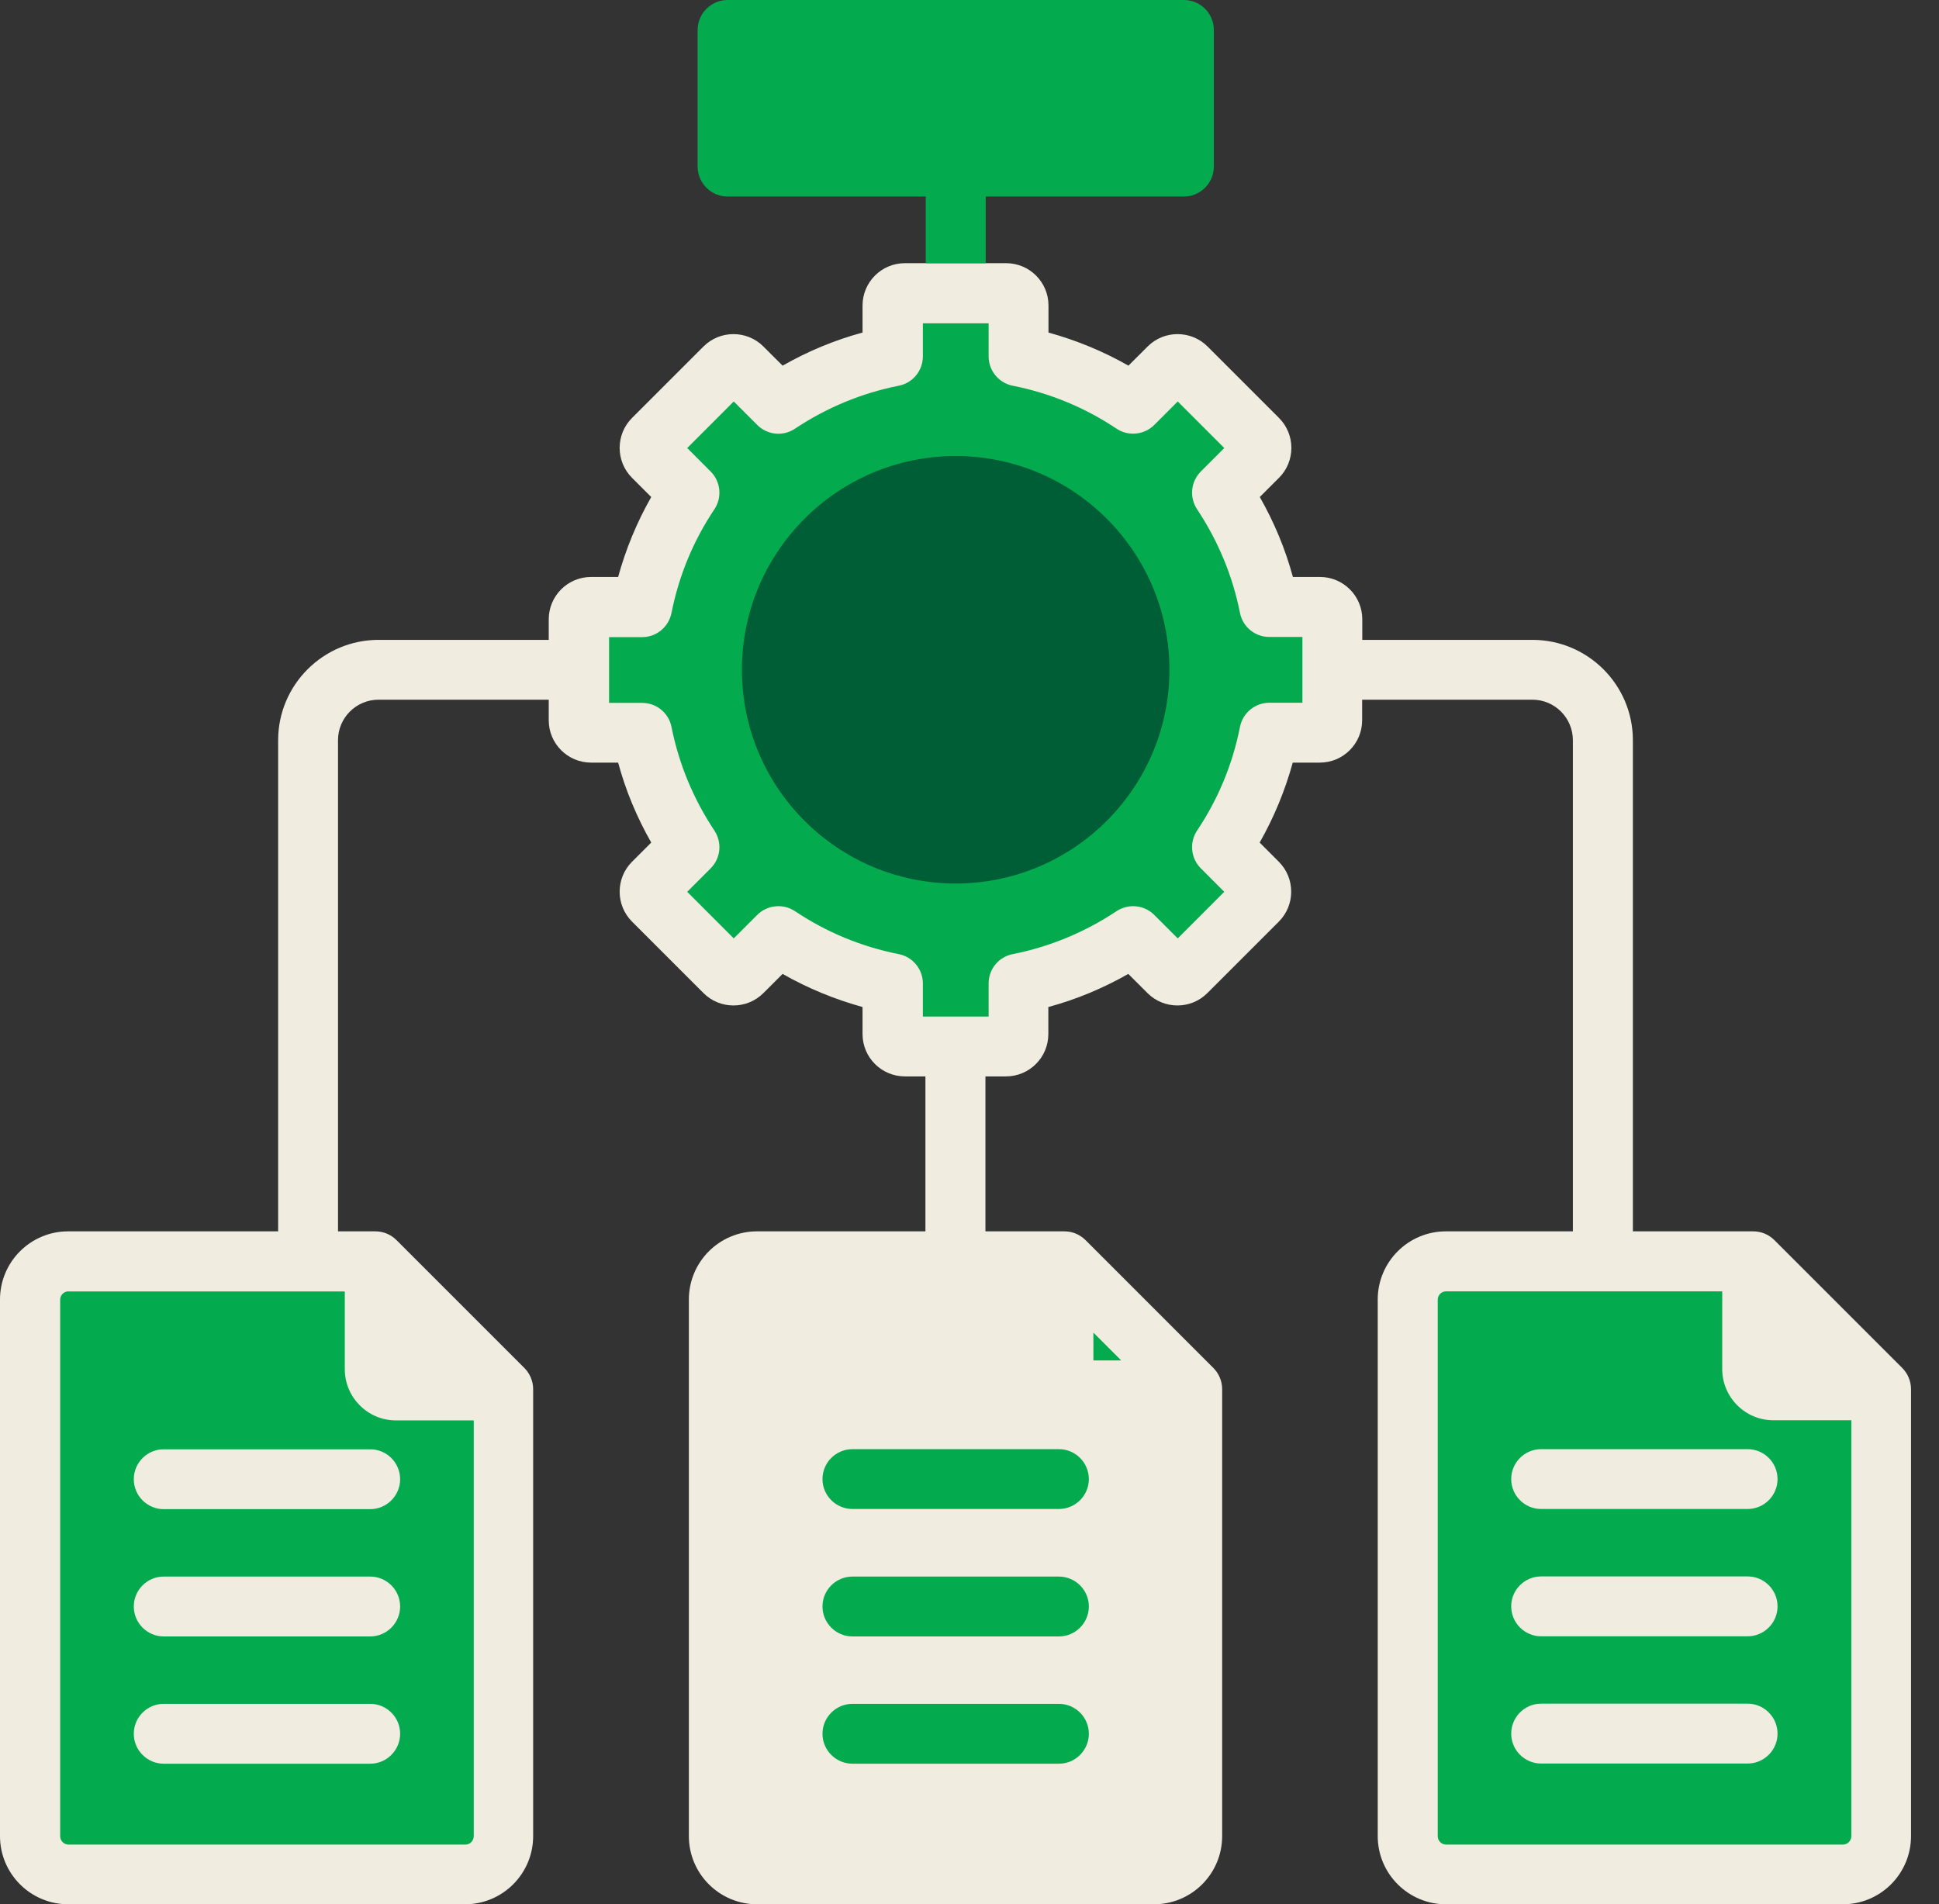
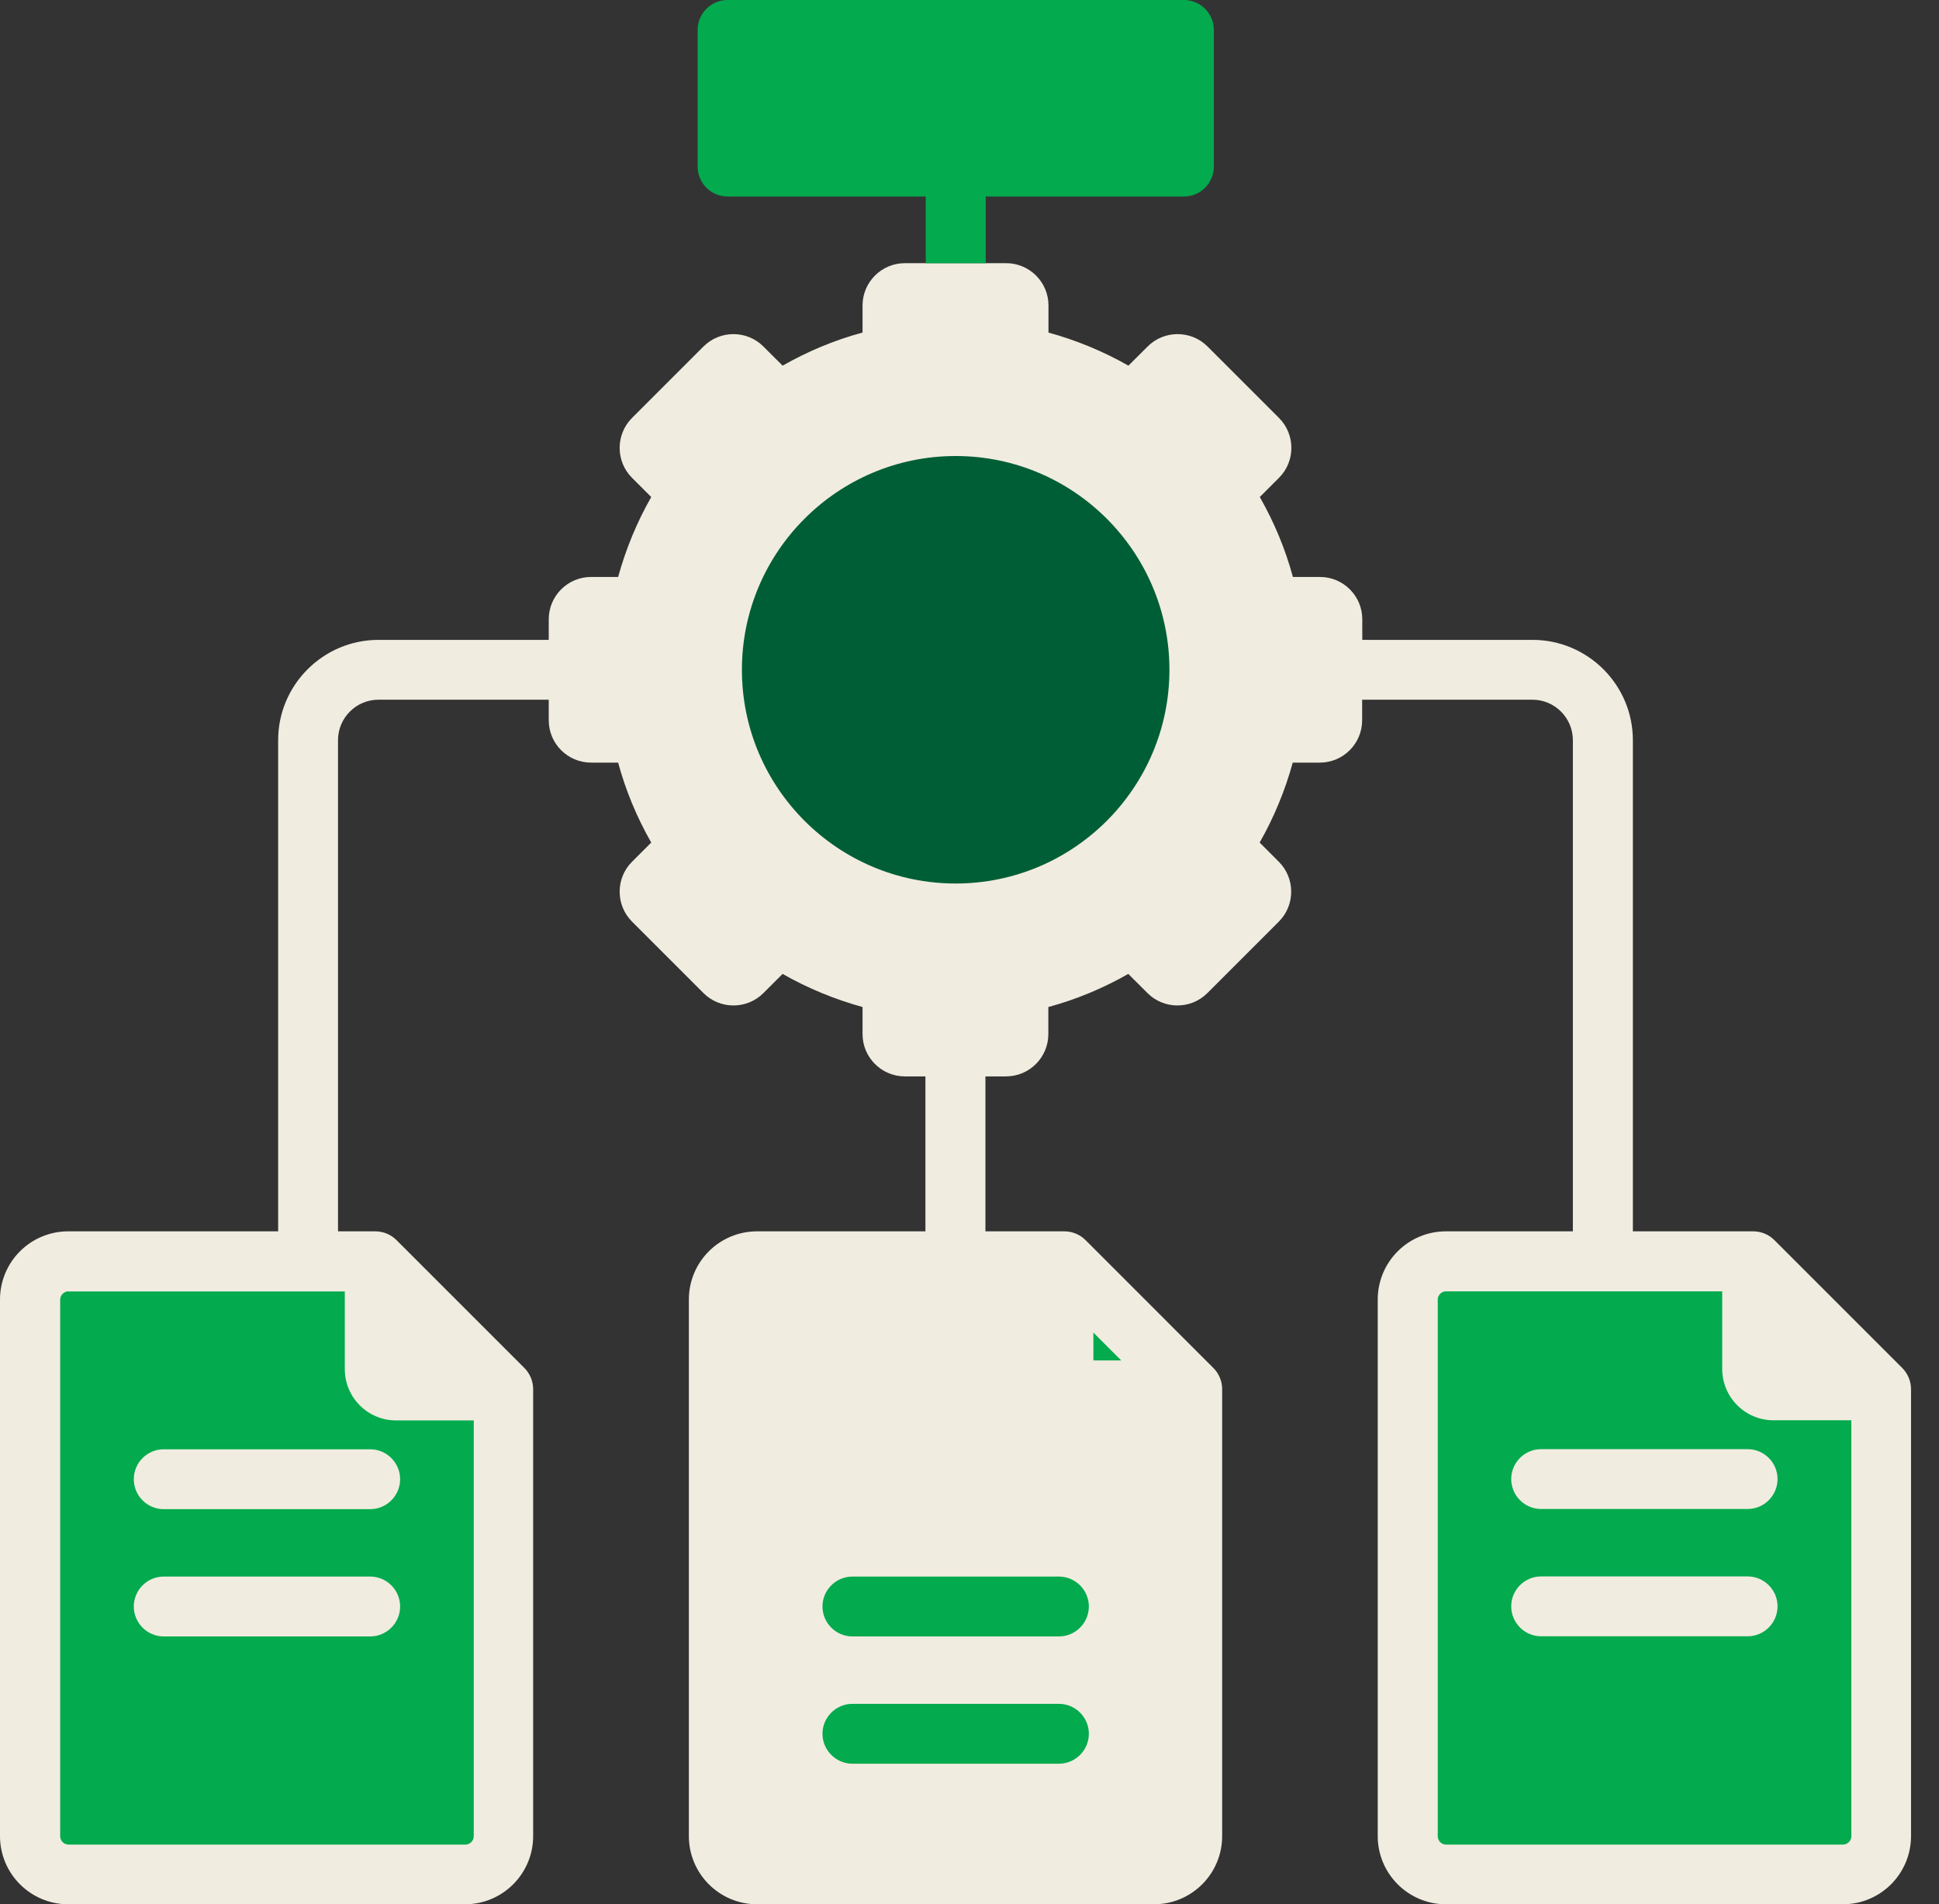
<svg xmlns="http://www.w3.org/2000/svg" width="56" height="55" viewBox="0 0 56 55" fill="none">
  <rect x="0" y="0" width="56" height="55" fill="#333333" stroke="none" />
  <path d="M28.465 7.601H29.058C29.731 7.601 30.281 8.147 30.281 8.823V9.605C31.089 9.828 31.861 10.146 32.59 10.561L33.145 10.007C33.621 9.531 34.398 9.531 34.874 10.007L36.939 12.072C37.415 12.547 37.415 13.325 36.939 13.8L36.384 14.355C36.799 15.084 37.122 15.857 37.34 16.664H38.122C38.794 16.664 39.344 17.21 39.344 17.887V18.481H44.26C45.858 18.481 47.159 19.782 47.159 21.379V35.564H50.634C50.866 35.564 51.084 35.656 51.245 35.817L54.939 39.511C55.1 39.672 55.192 39.895 55.192 40.122V53.031C55.192 54.118 54.31 55 53.223 55H41.759C40.672 55 39.79 54.118 39.79 53.031V37.533C39.79 36.446 40.672 35.564 41.759 35.564H45.426V21.379C45.426 20.733 44.902 20.209 44.256 20.209H39.34V20.803C39.34 21.476 38.794 22.026 38.117 22.026H37.336C37.113 22.833 36.795 23.606 36.38 24.335L36.934 24.89C37.41 25.365 37.41 26.142 36.934 26.618L34.869 28.683C34.394 29.159 33.616 29.159 33.141 28.683L32.586 28.129C31.857 28.544 31.084 28.867 30.277 29.085V29.866C30.277 30.539 29.731 31.089 29.054 31.089H28.46V35.564H30.739C30.971 35.564 31.189 35.656 31.351 35.817L35.044 39.511C35.206 39.672 35.297 39.895 35.297 40.122V53.031C35.297 54.118 34.415 55 33.328 55H21.864C20.777 55 19.895 54.118 19.895 53.031V37.533C19.895 36.446 20.777 35.564 21.864 35.564H26.727V31.089H26.134C25.461 31.089 24.911 30.543 24.911 29.866V29.085C24.103 28.862 23.331 28.544 22.602 28.129L22.047 28.683C21.571 29.159 20.794 29.159 20.318 28.683L18.253 26.618C17.777 26.142 17.777 25.365 18.253 24.89L18.808 24.335C18.393 23.606 18.07 22.833 17.852 22.026H17.07C16.398 22.026 15.848 21.48 15.848 20.803V20.209H10.932C10.286 20.209 9.762 20.733 9.762 21.379V35.564H10.84C11.072 35.564 11.29 35.656 11.451 35.817L15.145 39.511C15.306 39.672 15.398 39.895 15.398 40.122V53.031C15.398 54.118 14.516 55 13.429 55H1.969C0.882 55 0 54.118 0 53.031V37.533C0 36.446 0.882 35.564 1.969 35.564H8.033V21.379C8.033 19.782 9.334 18.481 10.932 18.481H15.848V17.887C15.848 17.215 16.393 16.664 17.07 16.664H17.852C18.074 15.857 18.393 15.084 18.808 14.355L18.253 13.8C17.777 13.325 17.777 12.547 18.253 12.072L20.318 10.007C20.794 9.531 21.571 9.531 22.047 10.007L22.602 10.561C23.331 10.146 24.103 9.823 24.911 9.605V8.823C24.911 8.151 25.457 7.601 26.134 7.601H26.727" fill="#F1ECE0" />
  <path d="M1.978 37.297C1.847 37.297 1.738 37.406 1.738 37.537V53.035C1.738 53.166 1.847 53.276 1.978 53.276H13.442C13.573 53.276 13.682 53.166 13.682 53.035V41.025H11.438C10.622 41.025 9.958 40.362 9.958 39.545V37.301H1.982L1.978 37.297Z" fill="#03AA4E" />
-   <path d="M30.582 41.855H24.619C24.143 41.855 23.754 42.243 23.754 42.719C23.754 43.195 24.143 43.583 24.619 43.583H30.582C31.058 43.583 31.447 43.195 31.447 42.719C31.447 42.243 31.058 41.855 30.582 41.855Z" fill="#03AA4E" />
  <path d="M23.754 50.075C23.754 50.551 24.143 50.94 24.619 50.94H30.582C31.058 50.94 31.447 50.551 31.447 50.075C31.447 49.599 31.058 49.211 30.582 49.211H24.619C24.143 49.211 23.754 49.599 23.754 50.075Z" fill="#03AA4E" />
  <path d="M24.619 47.264H30.582C31.058 47.264 31.447 46.875 31.447 46.399C31.447 45.923 31.058 45.535 30.582 45.535H24.619C24.143 45.535 23.754 45.923 23.754 46.399C23.754 46.875 24.143 47.264 24.619 47.264Z" fill="#03AA4E" />
  <path d="M31.578 39.292H32.381L31.578 38.489V39.292Z" fill="#03AA4E" />
-   <path d="M37.615 18.397H36.659C36.245 18.397 35.891 18.105 35.812 17.703C35.599 16.629 35.179 15.621 34.572 14.708C34.346 14.363 34.389 13.909 34.682 13.617L35.358 12.94L34.014 11.595L33.337 12.272C33.044 12.565 32.586 12.608 32.246 12.381C31.333 11.77 30.325 11.355 29.251 11.141C28.845 11.063 28.552 10.705 28.552 10.294V9.338H26.653V10.294C26.653 10.709 26.36 11.063 25.954 11.141C24.881 11.355 23.872 11.774 22.96 12.381C22.615 12.613 22.161 12.565 21.868 12.272L21.191 11.595L19.847 12.94L20.523 13.617C20.816 13.909 20.86 14.368 20.633 14.708C20.021 15.621 19.607 16.629 19.393 17.703C19.314 18.109 18.956 18.402 18.546 18.402H17.59V20.301H18.546C18.96 20.301 19.314 20.593 19.393 20.995C19.607 22.069 20.026 23.077 20.633 23.99C20.86 24.335 20.816 24.789 20.523 25.081L19.847 25.758L21.191 27.103L21.868 26.426C22.161 26.134 22.619 26.09 22.96 26.317C23.872 26.928 24.881 27.343 25.954 27.557C26.36 27.635 26.653 27.993 26.653 28.404V29.36H28.552V28.404C28.552 27.989 28.845 27.635 29.251 27.557C30.325 27.343 31.333 26.924 32.246 26.317C32.59 26.09 33.044 26.134 33.337 26.426L34.014 27.103L35.358 25.758L34.682 25.081C34.389 24.789 34.346 24.33 34.572 23.99C35.184 23.077 35.599 22.069 35.812 20.995C35.891 20.589 36.249 20.297 36.659 20.297H37.615V18.397Z" fill="#03AA4E" />
  <path d="M53.463 41.021H51.219C50.403 41.021 49.739 40.357 49.739 39.541V37.297H41.763C41.632 37.297 41.523 37.406 41.523 37.537V53.035C41.523 53.166 41.632 53.276 41.763 53.276H53.227C53.358 53.276 53.468 53.166 53.468 53.035V41.025L53.463 41.021Z" fill="#03AA4E" />
  <path d="M50.473 41.855H44.509C44.033 41.855 43.645 42.243 43.645 42.719C43.645 43.195 44.033 43.583 44.509 43.583H50.473C50.949 43.583 51.337 43.195 51.337 42.719C51.337 42.243 50.949 41.855 50.473 41.855Z" fill="#F1ECE0" />
  <path d="M50.473 45.531H44.509C44.033 45.531 43.645 45.919 43.645 46.395C43.645 46.871 44.033 47.26 44.509 47.26H50.473C50.949 47.26 51.337 46.871 51.337 46.395C51.337 45.919 50.949 45.531 50.473 45.531Z" fill="#F1ECE0" />
  <path d="M27.6 13.171C24.195 13.171 21.427 15.939 21.427 19.345C21.427 22.75 24.195 25.518 27.6 25.518C31.006 25.518 33.774 22.75 33.774 19.345C33.774 15.939 31.006 13.171 27.6 13.171Z" fill="#005E37" />
-   <path d="M50.473 49.206H44.509C44.033 49.206 43.645 49.595 43.645 50.071C43.645 50.547 44.033 50.935 44.509 50.935H50.473C50.949 50.935 51.337 50.547 51.337 50.071C51.337 49.595 50.949 49.206 50.473 49.206Z" fill="#F1ECE0" />
  <path d="M26.736 7.601V5.676H21.012C20.537 5.676 20.148 5.287 20.148 4.811V0.864C20.148 0.389 20.537 0 21.012 0H34.193C34.669 0 35.057 0.389 35.057 0.864V4.811C35.057 5.287 34.669 5.676 34.193 5.676H28.469V7.601" fill="#03AA4E" />
-   <path d="M3.864 50.075C3.864 49.599 4.252 49.211 4.728 49.211H10.692C11.168 49.211 11.556 49.599 11.556 50.075C11.556 50.551 11.168 50.94 10.692 50.94H4.728C4.252 50.94 3.864 50.551 3.864 50.075Z" fill="#F1ECE0" />
  <path d="M4.728 43.588H10.692C11.168 43.588 11.556 43.199 11.556 42.723C11.556 42.247 11.168 41.859 10.692 41.859H4.728C4.252 41.859 3.864 42.247 3.864 42.723C3.864 43.199 4.252 43.588 4.728 43.588Z" fill="#F1ECE0" />
  <path d="M4.728 47.264H10.692C11.168 47.264 11.556 46.875 11.556 46.399C11.556 45.923 11.168 45.535 10.692 45.535H4.728C4.252 45.535 3.864 45.923 3.864 46.399C3.864 46.875 4.252 47.264 4.728 47.264Z" fill="#F1ECE0" />
</svg>